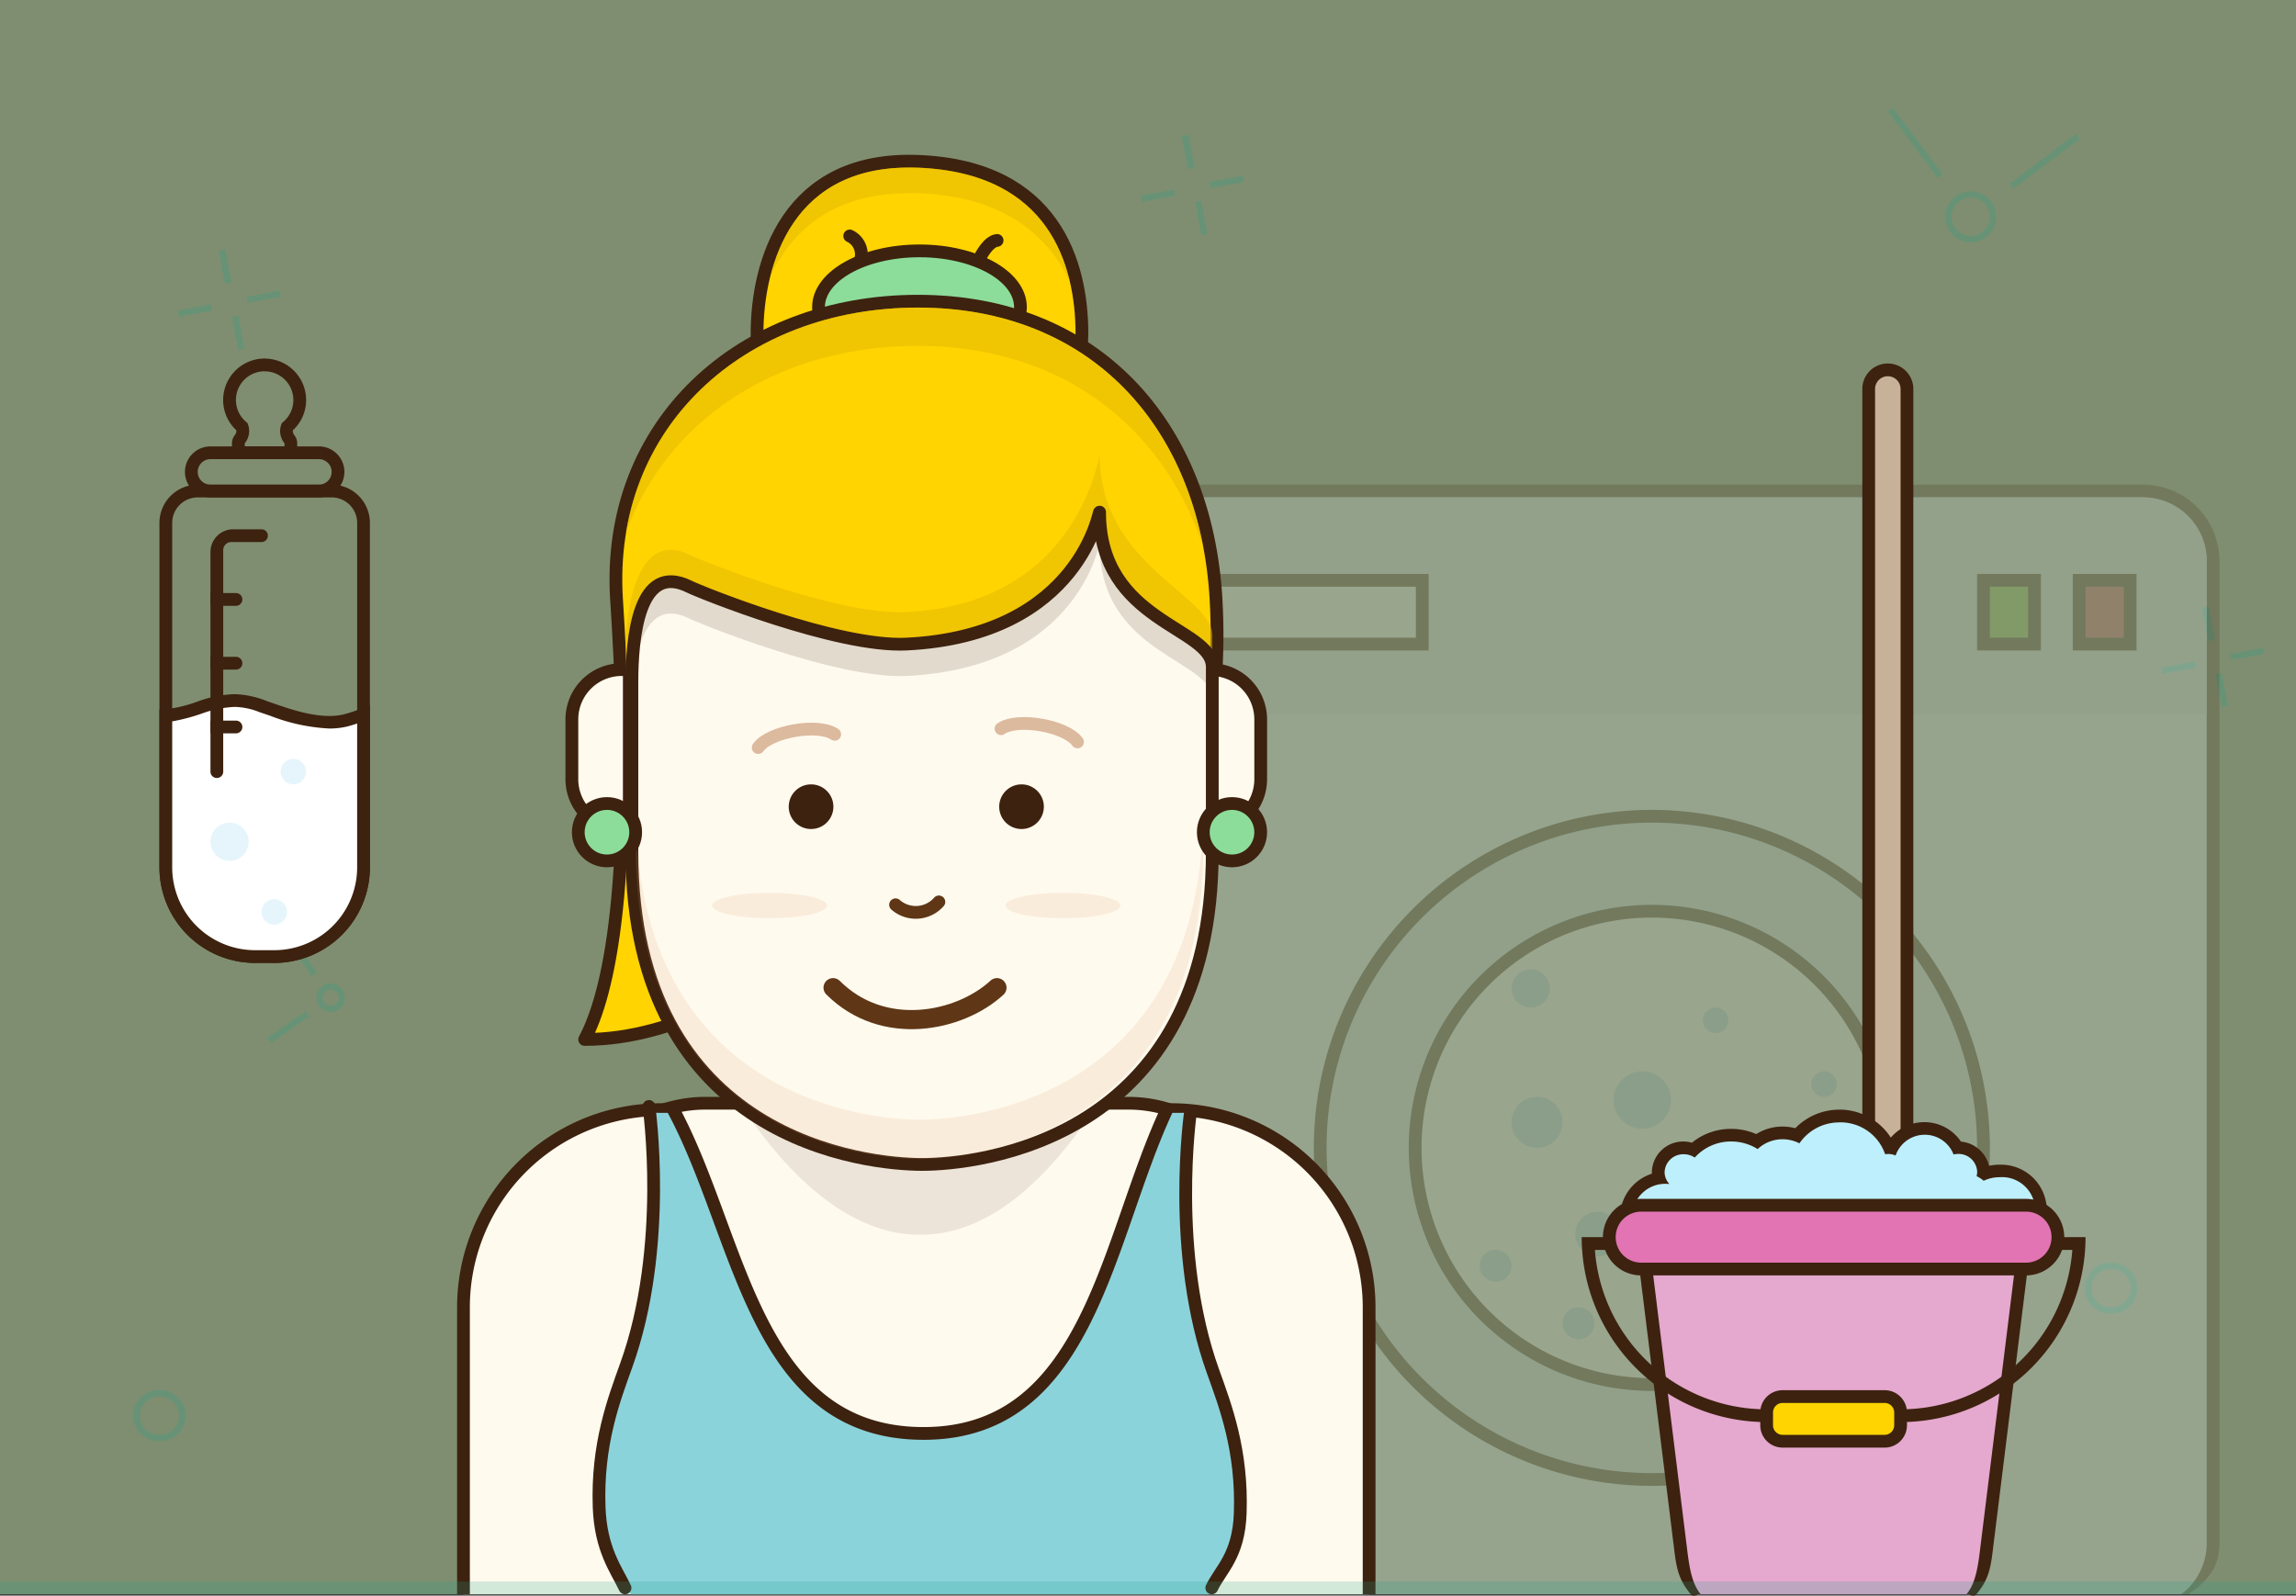
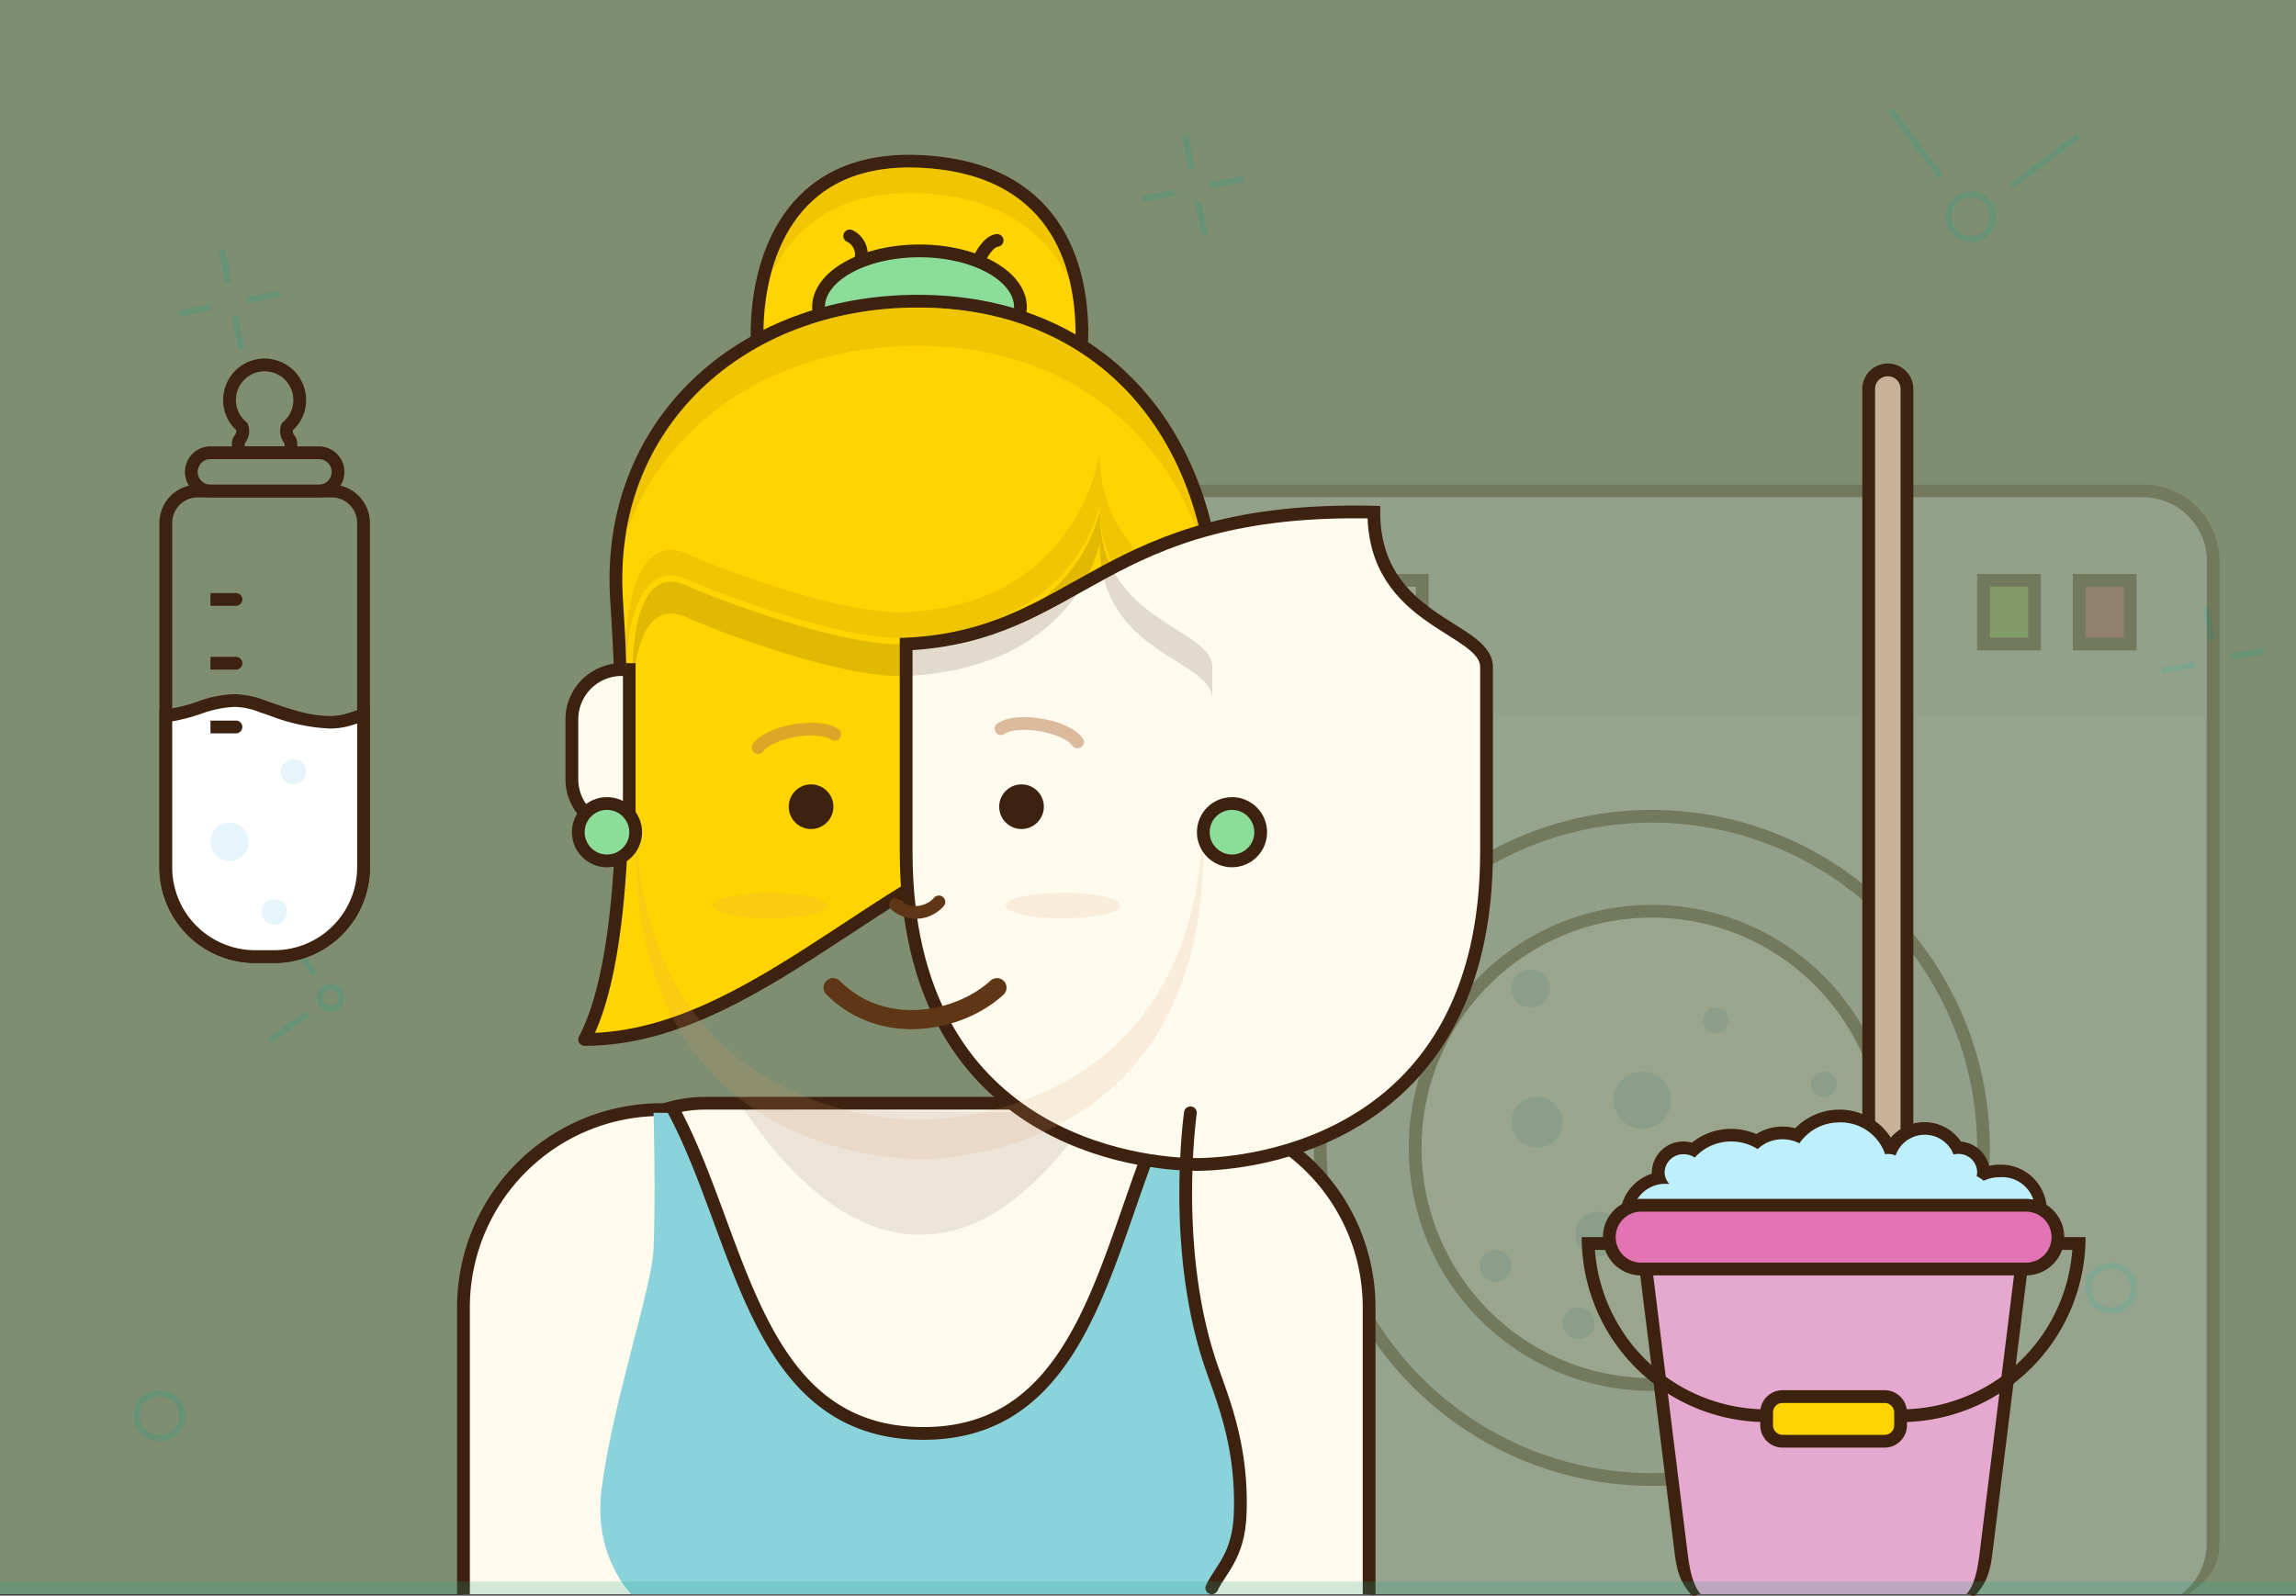
<svg xmlns="http://www.w3.org/2000/svg" viewBox="0 0 360 250.2">
  <rect x="0" y="0" width="360" height="250.2" fill="#333333" stroke="none" />
  <defs>
    <style>.a{fill:#cdebaf;}.a,.ae,.v{opacity:0.5;}.b{opacity:0.25;}.c{fill:#1ea186;}.ad,.ae,.af,.ag,.d{fill:none;}.d{stroke:#1ea186;}.ad,.ae,.af,.d,.z{stroke-miterlimit:10;}.e{opacity:0.2;}.f{fill:#f0f9ff;}.ab,.g{fill:#3d220f;}.h{fill:#dfebf2;}.i{fill:#fff;}.j{fill:#dae8ef;}.k{fill:#b9deef;}.l{fill:#d25152;}.m{fill:#8cc63f;}.n{fill:#c7b299;}.o{fill:#e5a8ce;}.p{fill:#beeffc;}.q{fill:#e274b3;}.r,.u{fill:#ffd400;}.s{fill:#069adc;}.aa,.s{opacity:0.1;}.ac,.t{fill:#dd9d6c;}.ag,.u,.w,.z{stroke:#3d220f;}.ad,.ae,.af,.ag,.u,.w{stroke-linecap:round;}.ag,.u,.w{stroke-linejoin:round;}.ae,.af,.ag,.u,.w,.z{stroke-width:2px;}.v{fill:#e2b705;}.w{fill:#8cdd99;}.x,.z{fill:#fffaee;}.y{fill:#8bd3db;}.ab,.ac{opacity:0.15;}.ad,.af{stroke:#5f3716;}.ad{stroke-width:3px;}.ae{stroke:#ba7a4f;}</style>
  </defs>
  <title>Asset 15</title>
  <rect class="a" width="360" height="250" />
  <g class="b">
    <path class="c" d="M309,31h0a3,3,0,1,1-1.8.6A3,3,0,0,1,309,31m0-1a4,4,0,1,0,3.2,1.6A4,4,0,0,0,309,30Z" />
    <line class="d" x1="325.8" y1="21.39" x2="315.4" y2="29.2" />
    <line class="d" x1="296.39" y1="17.2" x2="304.2" y2="27.6" />
    <path class="c" d="M51.86,155.21h0a1.24,1.24,0,1,1-.71.22,1.24,1.24,0,0,1,.71-.22m0-1a2.24,2.24,0,1,0,1.84,1,2.23,2.23,0,0,0-1.84-1Z" />
    <line class="d" x1="45.13" y1="146.79" x2="49.3" y2="152.77" />
    <line class="d" x1="42.2" y1="163.18" x2="48.18" y2="159.01" />
    <line class="d" x1="185.81" y1="21.23" x2="186.78" y2="26.42" />
    <line class="d" x1="178.99" y1="31.18" x2="184.18" y2="30.21" />
    <line class="d" x1="185.81" y1="21.23" x2="186.78" y2="26.42" />
    <line class="d" x1="187.87" y1="31.59" x2="188.84" y2="36.78" />
    <line class="d" x1="189.75" y1="29.02" x2="194.94" y2="28.06" />
    <line class="d" x1="34.81" y1="39.23" x2="35.78" y2="44.42" />
    <line class="d" x1="27.99" y1="49.18" x2="33.18" y2="48.21" />
    <line class="d" x1="34.81" y1="39.23" x2="35.78" y2="44.42" />
    <line class="d" x1="36.87" y1="49.59" x2="37.84" y2="54.78" />
    <line class="d" x1="38.75" y1="47.02" x2="43.94" y2="46.06" />
    <line class="d" x1="345.81" y1="95.23" x2="346.78" y2="100.42" />
    <line class="d" x1="338.99" y1="105.18" x2="344.18" y2="104.21" />
-     <line class="d" x1="345.81" y1="95.23" x2="346.78" y2="100.42" />
-     <line class="d" x1="347.87" y1="105.59" x2="348.84" y2="110.78" />
    <line class="d" x1="349.75" y1="103.02" x2="354.94" y2="102.06" />
    <path class="c" d="M331,199h.15a3,3,0,0,1-.15,6h-.15a3,3,0,0,1,.15-6m0-1a4,4,0,0,0-.2,8h.2a4,4,0,0,0,.2-8Z" />
    <path class="c" d="M25,219h.15a3,3,0,0,1-.15,6h-.15a3,3,0,0,1,.15-6m0-1a4,4,0,0,0-.2,8H25a4,4,0,0,0,.2-8Z" />
  </g>
  <g class="e">
    <path class="f" d="M175.69,250h-.27c-2.81-2.1-4.42-4.51-4.42-8V88a11,11,0,0,1,11-11H336a11,11,0,0,1,11,11V242c0,3.49-1.61,5.9-4.42,8H175.69Z" />
    <path class="g" d="M336,78a10,10,0,0,1,10,10V242a10,10,0,0,1-4,8H176a10,10,0,0,1-4-8V88a10,10,0,0,1,10-10H336m0-2H182a12,12,0,0,0-12,12V242c0,3.81,1.76,5.71,4.82,8H343.18c3.06-2.29,4.82-4.19,4.82-8V88a12,12,0,0,0-12-12Z" />
    <path class="h" d="M346,112H172V88a10,10,0,0,1,10-10H336a10,10,0,0,1,10,10Z" />
    <circle class="i" cx="257.88" cy="179.24" r="43.71" />
    <path class="j" d="M259,232a52,52,0,1,1,52-52A52.06,52.06,0,0,1,259,232Zm0-89.11A37.11,37.11,0,1,0,296.11,180,37.15,37.15,0,0,0,259,142.89Z" />
    <path class="g" d="M259,129a51,51,0,1,1-51,51,51,51,0,0,1,51-51m0,89.11A38.11,38.11,0,1,0,220.89,180,38.11,38.11,0,0,0,259,218.11M259,127a53,53,0,1,0,53,53,53.06,53.06,0,0,0-53-53Zm0,89.11A36.11,36.11,0,1,1,295.11,180,36.15,36.15,0,0,1,259,216.11Z" />
    <circle class="k" cx="257.5" cy="172.5" r="4.5" />
    <circle class="k" cx="271.5" cy="186.5" r="5.5" />
    <circle class="k" cx="234.5" cy="198.5" r="2.5" transform="translate(-72.69 203.38) rotate(-41.16)" />
    <circle class="k" cx="260.5" cy="204.5" r="1.5" />
    <circle class="k" cx="269" cy="160" r="2" />
    <circle class="k" cx="240" cy="155" r="3" />
    <circle class="k" cx="241" cy="176" r="4" />
    <circle class="k" cx="286" cy="170" r="2" />
    <circle class="k" cx="250.5" cy="193.5" r="3.5" />
    <circle class="k" cx="247.5" cy="207.5" r="2.5" />
    <circle class="k" cx="277" cy="203" r="2" />
    <rect class="i" x="187" y="91" width="36" height="10" />
    <path class="g" d="M222,92v8H188V92h34m2-2H186v12h38V90Z" />
    <rect class="l" x="326" y="91" width="8" height="10" />
    <path class="g" d="M333,92v8h-6V92h6m2-2H325v12h10V90Z" />
    <rect class="m" x="311" y="91" width="8" height="10" />
    <path class="g" d="M318,92v8h-6V92h6m2-2H310v12h10V90Z" />
  </g>
  <path class="n" d="M296,185a3,3,0,0,1-3-3V61a3,3,0,0,1,6,0V182A3,3,0,0,1,296,185Z" />
  <path class="g" d="M296,59a2,2,0,0,1,2,2V182a2,2,0,0,1-4,0V61a2,2,0,0,1,2-2m0-2a4,4,0,0,0-4,4V182a4,4,0,0,0,8,0V61a4,4,0,0,0-4-4Z" />
  <path class="o" d="M266.66,250c-.3,0-.58.23-.77,0-1.54-1.84-2-3.84-2.32-6.62l-5.57-45a1,1,0,0,1,1-1.12h57a1,1,0,0,1,1,1.12l-5.57,45c-.34,2.77-.78,4.78-2.32,6.62-.19.23-.47,0-.77,0Z" />
  <path class="g" d="M316,198.26h0m0,0-5.57,45c-.34,2.77-.77,5.16-2.09,6.74H266.66c-1.32-1.58-1.75-4-2.09-6.74l-5.57-45h57m0-2H259a2,2,0,0,0-2,2.25l5.57,45c.35,2.81.83,4.45,2.54,6.5.38.46.94,0,1.54,0h41.68c.59,0,1.16.46,1.54,0,1.71-2,2.19-3.68,2.54-6.5l5.56-44.9a2,2,0,0,0-2-2.35Zm0,4h0Z" />
  <path class="g" d="M324.93,196A27,27,0,0,1,298,221H277a27,27,0,0,1-26.93-25h74.85m2.07-2H248a29,29,0,0,0,29,29h21a29,29,0,0,0,29-29Z" />
  <path class="p" d="M273,198a4.08,4.08,0,0,1-3.12-1.45,4,4,0,0,1-1.75,0,4.09,4.09,0,0,1-5.86.41,6.78,6.78,0,0,1-.77,0,6.35,6.35,0,0,1-6.5-6.18,6.27,6.27,0,0,1,5.13-6,3.59,3.59,0,0,1-.13-1,3.92,3.92,0,0,1,4-3.82,4.12,4.12,0,0,1,1.53.29,8.66,8.66,0,0,1,5.91-2.29,8.78,8.78,0,0,1,4,1,6.67,6.67,0,0,1,4-1.33,6.82,6.82,0,0,1,2.32.41,8.65,8.65,0,0,1,14.44,2l.37,0a5.88,5.88,0,0,1,10.28,0H307a3.92,3.92,0,0,1,4,3.82s0,.08,0,.13l.17.11a6.71,6.71,0,0,1,2.33-.41,6.18,6.18,0,1,1,0,12.35,6.67,6.67,0,0,1-4.85-2.07,5.51,5.51,0,0,1-.57.06,6.7,6.7,0,0,1-10.23,1.14,3.57,3.57,0,0,1-2.35.87,3.5,3.5,0,0,1-1.25-.23,6.75,6.75,0,0,1-5.12-.67,5.94,5.94,0,0,1-7.53,1,4.11,4.11,0,0,1-2.6.92,4.07,4.07,0,0,1-1.94-.49,4.16,4.16,0,0,1-1,.14A4,4,0,0,1,273,198Z" />
  <path class="g" d="M288.44,176a7.39,7.39,0,0,1,7.14,5,2.85,2.85,0,0,1,1.64.2,4.84,4.84,0,0,1,9.09-.16,3.16,3.16,0,0,1,.7-.09,2.92,2.92,0,0,1,3,2.82,2.66,2.66,0,0,1-.09.67,4.79,4.79,0,0,1,1.11.72,5.75,5.75,0,0,1,2.48-.56,5.19,5.19,0,1,1,0,10.35,5.6,5.6,0,0,1-4.47-2.17,5,5,0,0,1-1.24.17l-.28,0a5.66,5.66,0,0,1-9.68.55A2.5,2.5,0,0,1,295.5,195a2.59,2.59,0,0,1-1.19-.29,5.79,5.79,0,0,1-1.81.29,5.68,5.68,0,0,1-3.59-1.26,4.82,4.82,0,0,1-4.13,2.26,4.92,4.92,0,0,1-3.29-1.25A3.05,3.05,0,0,1,279,196a3.09,3.09,0,0,1-1.81-.59,2.87,2.87,0,0,1-1.62.19,3.07,3.07,0,0,1-5.29-.24,3.07,3.07,0,0,1-2.57,0A3,3,0,0,1,265,197a3.05,3.05,0,0,1-2.37-1.11,5.85,5.85,0,0,1-1.13.11,5.19,5.19,0,1,1,0-10.35h.24a2.71,2.71,0,0,1-.74-1.83,2.92,2.92,0,0,1,3-2.82,3.11,3.11,0,0,1,1.73.52,7.61,7.61,0,0,1,5.71-2.52,7.73,7.73,0,0,1,4.15,1.19,5.66,5.66,0,0,1,3.91-1.54,5.74,5.74,0,0,1,2.64.64,7.54,7.54,0,0,1,6.29-3.28m0-2a9.59,9.59,0,0,0-6.94,2.91,7.84,7.84,0,0,0-2-.26,7.69,7.69,0,0,0-4.12,1.18,9.8,9.8,0,0,0-3.95-.82,9.69,9.69,0,0,0-6.14,2.17A5.13,5.13,0,0,0,264,179a4.92,4.92,0,0,0-5,4.82q0,.12,0,.23a7.22,7.22,0,0,0-5,6.77,7.35,7.35,0,0,0,7.5,7.18h.45a5.1,5.1,0,0,0,6.54-.37l.51,0,.51,0A5.11,5.11,0,0,0,273,199a5,5,0,0,0,3.49-1.38l.45-.06A5.06,5.06,0,0,0,279,198a5.13,5.13,0,0,0,2.66-.74,7,7,0,0,0,7.65-.95,7.75,7.75,0,0,0,4.89.49,4.5,4.5,0,0,0,1.3.19,4.61,4.61,0,0,0,2.28-.6,7.72,7.72,0,0,0,10.7-1.25,7.71,7.71,0,0,0,5,1.85,7.18,7.18,0,1,0,0-14.35,7.77,7.77,0,0,0-1.61.17,5,5,0,0,0-4.4-3.79,6.92,6.92,0,0,0-11-.63,9.6,9.6,0,0,0-8.1-4.39Z" />
  <path class="q" d="M257.33,199a5,5,0,0,1,0-10h60.33a5,5,0,0,1,0,10Z" />
  <path class="g" d="M317.67,190a4,4,0,0,1,0,8H257.33a4,4,0,0,1,0-8h60.33m0-2H257.33a6,6,0,0,0,0,12h60.33a6,6,0,0,0,0-12Z" />
  <rect class="r" x="277" y="219" width="21" height="7" rx="2.5" ry="2.5" />
  <path class="g" d="M295.5,220a1.5,1.5,0,0,1,1.5,1.5v2a1.5,1.5,0,0,1-1.5,1.5h-16a1.5,1.5,0,0,1-1.5-1.5v-2a1.5,1.5,0,0,1,1.5-1.5h16m0-2h-16a3.5,3.5,0,0,0-3.5,3.5v2a3.5,3.5,0,0,0,3.5,3.5h16a3.5,3.5,0,0,0,3.5-3.5v-2a3.5,3.5,0,0,0-3.5-3.5Z" />
  <path class="g" d="M41.5,58.23a4.5,4.5,0,0,1,2.71,8.09,3,3,0,0,0-.29,1.26,3.09,3.09,0,0,0,.69,1.94V70H38.38v-.49a3.09,3.09,0,0,0,.69-1.94,3,3,0,0,0-.29-1.26,4.5,4.5,0,0,1,2.71-8.09m0-2a6.51,6.51,0,0,0-6.5,6.5,6.44,6.44,0,0,0,2.07,4.75.81.81,0,0,1,0,.09,1.08,1.08,0,0,1-.25.69,2,2,0,0,0-.44,1.25V70a2,2,0,0,0,2,2h6.23a2,2,0,0,0,2-2v-.49a2,2,0,0,0-.44-1.25,1.08,1.08,0,0,1-.25-.69.81.81,0,0,1,0-.09A6.44,6.44,0,0,0,48,62.73a6.51,6.51,0,0,0-6.5-6.5Z" />
  <path class="g" d="M50,72a2,2,0,0,1,0,4H33a2,2,0,0,1,0-4H50m0-2H33a4,4,0,0,0,0,8H50a4,4,0,0,0,0-8Z" />
  <path class="g" d="M52,78a4,4,0,0,1,4,4v54a13,13,0,0,1-13,13H40a13,13,0,0,1-13-13V82a4,4,0,0,1,4-4H52m0-2H31a6,6,0,0,0-6,6v54a15,15,0,0,0,15,15h3a15,15,0,0,0,15-15V82a6,6,0,0,0-6-6Z" />
  <path class="i" d="M40,150a14,14,0,0,1-14-14V112.24a25.2,25.2,0,0,0,5.32-1.29,17.74,17.74,0,0,1,5.53-1.1,12.13,12.13,0,0,1,4.2.88l1.64.56a28.69,28.69,0,0,0,8.94,2,10.85,10.85,0,0,0,2.62-.3,23.4,23.4,0,0,0,2.76-.92V136a14,14,0,0,1-14,14Z" />
  <path class="g" d="M36.84,110.85a11.19,11.19,0,0,1,3.87.83l.65.22,1,.34a29.48,29.48,0,0,0,9.26,2,11.84,11.84,0,0,0,2.87-.33c.48-.12,1-.28,1.51-.46V136a13,13,0,0,1-13,13H40a13,13,0,0,1-13-13V113.12a30,30,0,0,0,4.63-1.22,17.06,17.06,0,0,1,5.21-1.05h0m0-2A18.59,18.59,0,0,0,31,110a20.92,20.92,0,0,1-6,1.3V136a15,15,0,0,0,15,15h3a15,15,0,0,0,15-15V110.57A30.36,30.36,0,0,1,54,112a9.82,9.82,0,0,1-2.38.27c-3.46,0-7.19-1.46-9.62-2.27a14.94,14.94,0,0,0-5.16-1.15Z" />
  <circle class="s" cx="36" cy="132" r="3" />
  <circle class="s" cx="46" cy="121" r="2" />
  <circle class="s" cx="43" cy="143" r="2" />
-   <path class="g" d="M33,86.56V121a1,1,0,0,0,1,1h0a1,1,0,0,0,1-1V86.27A1.27,1.27,0,0,1,36.27,85H41a1,1,0,0,0,1-1h0a1,1,0,0,0-1-1H36.56A3.56,3.56,0,0,0,33,86.56Z" />
  <path class="g" d="M37,93H33v2h4a1,1,0,0,0,1-1h0A1,1,0,0,0,37,93Z" />
  <path class="g" d="M37,103H33v2h4a1,1,0,0,0,1-1h0A1,1,0,0,0,37,103Z" />
  <path class="g" d="M37,113H33v2h4a1,1,0,0,0,1-1h0A1,1,0,0,0,37,113Z" />
  <path class="t" d="M208.35,122.28" />
  <path class="u" d="M169.64,52.31c0-11.07-4.32-26.08-25.47-27-20.83-.94-25.47,16-25.47,27s11.4,20,25.47,20S169.64,63.38,169.64,52.31Z" />
  <path class="v" d="M167.71,44.06c-3.22-6.77-9.88-13.17-23.5-13.78q-.86,0-1.69,0c-12.44,0-18.65,6.43-21.74,13.08,2-7.84,7.32-17.08,21.74-17.08q.78,0,1.6,0C159.87,27,165.73,35.77,167.71,44.06Z" />
  <ellipse class="w" cx="144.17" cy="48.16" rx="15.83" ry="8.82" />
  <path class="x" d="M72.67,250V205a31,31,0,0,1,31-31h80a31,31,0,0,1,31,31v45Z" />
  <path class="g" d="M183.67,175a30,30,0,0,1,30,30v45h-140V205a30,30,0,0,1,30-30h80m0-2h-80a32,32,0,0,0-32,32v45h144V205a32,32,0,0,0-32-32Z" />
  <path class="y" d="M194.15,233.68c-1.7-13.68-8-31.65-8.23-37.93-.34-7.81,0-21.25,0-21.25l-40.26.23-43.19-.23s.36,13.44,0,21.25C102.25,202,96,220,94.3,233.68,93,244.14,99,250,99,250h90.45S195.45,244.14,194.15,233.68Z" />
  <path class="z" d="M183,173.9a20.93,20.93,0,0,0-6.06-.9H110.57a20.9,20.9,0,0,0-5.19.66c10.93,20,12.65,51.12,39.43,51.12C170.9,224.78,173.46,194.21,183,173.9Z" />
  <g class="aa">
    <path class="g" d="M144.17,192.63c-6,0-15.29-3.11-25.58-17.62l50.69.46C161.12,187,152.9,192.63,144.17,192.63Z" />
    <path class="g" d="M120.56,176l46.76.43c-7.57,10.2-15.17,15.17-23.16,15.17-5.58,0-14-2.8-23.6-15.6m-3.9-2c11.41,16.88,21.59,19.63,27.5,19.63s15.59-2.25,27-19.13l-54.5-.5Z" />
  </g>
  <path class="u" d="M171.67,129c22.88,0-10.65,48.1,6,36-4-9.72,15.08-34.63,13-71-1.58-27.6-19.11-46.77-46.75-46.77h0c-27.65,0-49,19.18-47.25,46.77,2.94,45-1.33,62.09-5,69C120.67,163,144.24,129,171.67,129Z" />
  <path class="v" d="M188.67,85.78c-6.54-19.6-22.9-31.55-44.75-31.55-22,0-39.5,11.65-45.8,29.43a39.6,39.6,0,0,1,10.32-21.13c8.63-9.22,21.24-14.29,35.49-14.29C167.42,48.23,184.29,62.71,188.67,85.78Z" />
  <path class="x" d="M97.47,130a7.82,7.82,0,0,1-7.81-7.81v-9.38A7.82,7.82,0,0,1,97.47,105h1.19v25Z" />
  <path class="g" d="M97.67,106v23h-.19a6.81,6.81,0,0,1-6.81-6.81v-9.38A6.81,6.81,0,0,1,97.47,106h.19m2-2H97.47a8.82,8.82,0,0,0-8.81,8.81v9.38A8.82,8.82,0,0,0,97.47,131h2.19V104Z" />
  <path class="x" d="M188.67,130V105h1.19a7.82,7.82,0,0,1,7.81,7.81v9.38a7.82,7.82,0,0,1-7.81,7.81Z" />
  <path class="g" d="M189.86,106a6.81,6.81,0,0,1,6.81,6.81v9.38a6.81,6.81,0,0,1-6.81,6.81h-.19V106h.19m0-2h-2.19v27h2.19a8.82,8.82,0,0,0,8.81-8.81v-9.38a8.82,8.82,0,0,0-8.81-8.81Z" />
  <path class="v" d="M172.42,71.33c0-1-2.67,23.33-30.33,24.67-10.85.52-32.36-8.18-34-9-8-4-10,8.17-10,15v4c0-6.87,2-19,10-15,1.64.82,23.15,9.52,34,9,27.67-1.33,30.33-21.67,30.33-20.67,0,17.33,17.67,18,17.67,24.29v-4C190.08,93.32,172.42,88.67,172.42,71.33Z" />
-   <path class="z" d="M142.08,101c-10.85.52-32.36-8.18-34-9-8-4-9,8.17-9,15V133.6c0,45.5,37.11,49,45.5,49h0c8.39,0,45.5-3.53,45.5-49v-29c0-6.3-17.67-7-17.67-24.29C172.42,79.33,169.75,99.67,142.08,101Z" />
+   <path class="z" d="M142.08,101V133.6c0,45.5,37.11,49,45.5,49h0c8.39,0,45.5-3.53,45.5-49v-29c0-6.3-17.67-7-17.67-24.29C172.42,79.33,169.75,99.67,142.08,101Z" />
  <path class="ab" d="M172.42,80.33c0-1-2.67,19.33-30.33,20.67-10.85.52-32.36-8.18-34-9-8-4-9,8.17-9,15v5c0-6.87,1-19,9-15,1.64.82,23.15,9.52,34,9,27.67-1.33,30.33-21.67,30.33-20.67,0,17.33,17.67,18,17.67,24.29v-5C190.08,98.32,172.42,97.67,172.42,80.33Z" />
  <path class="ac" d="M144.17,175.58c-8.21,0-44.5-3.52-44.5-48.91v6.17c0,45.38,36.29,48.91,44.5,48.91s44.5-3.52,44.5-48.91v-6.17C188.67,172.05,152.38,175.58,144.17,175.58Z" />
  <circle class="g" cx="160.17" cy="126.5" r="2.5" />
  <path class="g" d="M160.17,125a1.5,1.5,0,1,1-1.5,1.5,1.5,1.5,0,0,1,1.5-1.5m0-2a3.5,3.5,0,1,0,3.5,3.5,3.5,3.5,0,0,0-3.5-3.5Z" />
  <circle class="g" cx="127.17" cy="126.5" r="2.5" />
  <path class="g" d="M127.17,125a1.5,1.5,0,1,1-1.5,1.5,1.5,1.5,0,0,1,1.5-1.5m0-2a3.5,3.5,0,1,0,3.5,3.5,3.5,3.5,0,0,0-3.5-3.5Z" />
  <path class="ad" d="M156.32,154.88c-5.82,5.37-17.82,7.87-25.7,0" />
  <ellipse class="ac" cx="120.67" cy="142" rx="9" ry="2" />
  <ellipse class="ac" cx="166.67" cy="142" rx="9" ry="2" />
  <path class="ae" d="M118.88,117.23c1.79-2.54,9.43-3.87,12-2.08" />
  <path class="ae" d="M168.95,116.35c-1.79-2.54-9.43-3.87-12-2.08" />
  <circle class="w" cx="193.17" cy="130.5" r="4.5" />
  <circle class="w" cx="95.17" cy="130.5" r="4.5" />
  <path class="af" d="M140.42,141.88a4.81,4.81,0,0,0,6.79-.45" />
  <path class="u" d="M135,40.5a3.2,3.2,0,0,0-1.77-3.5" />
  <path class="u" d="M153.59,40.56c.2-.47,1.38-2.72,2.75-2.86" />
-   <path class="ag" d="M98,249c-1.38-2.9-3.82-6-4.06-12.67-.35-9.87,2.31-16.83,4.26-22.26,6.7-18.61,3.55-40.57,3.55-40.57" />
  <path class="ag" d="M190,249c1.38-2.9,4.22-5,4.46-11.67.35-9.87-2.31-16.83-4.26-22.26-6.7-18.61-3.55-40.57-3.55-40.57" />
  <g class="e">
    <rect class="c" y="248" width="360" height="2" />
  </g>
</svg>